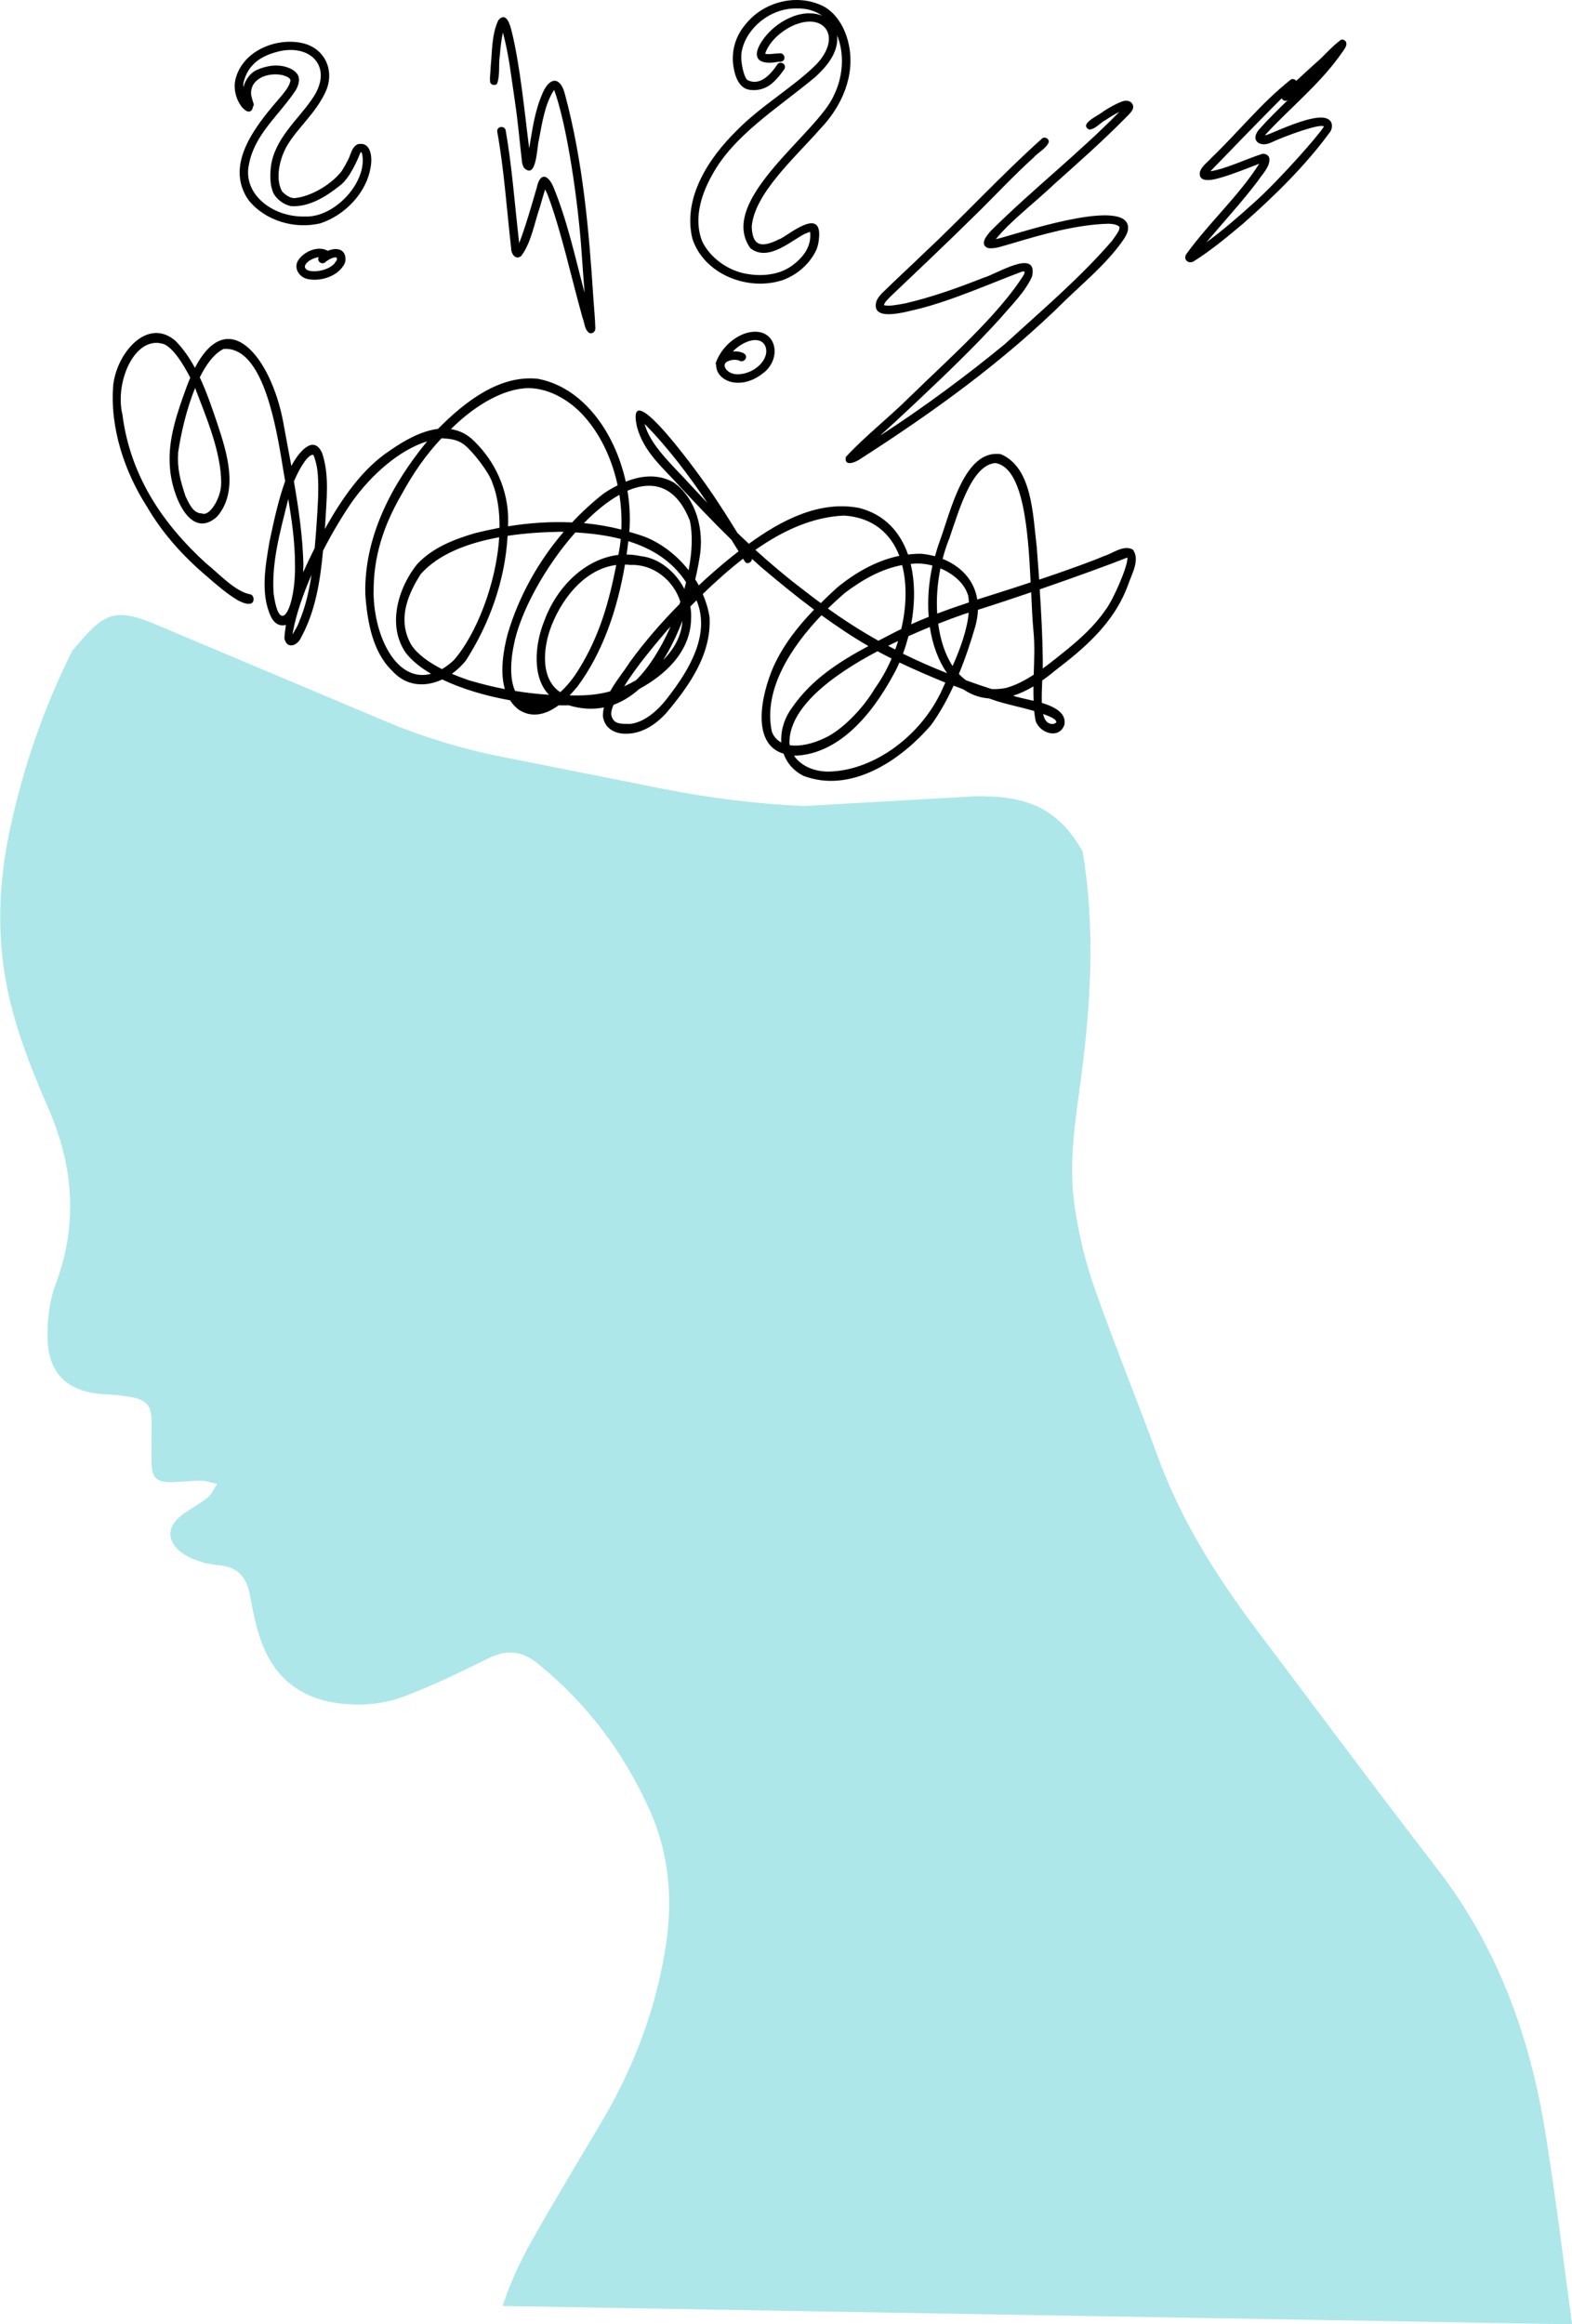
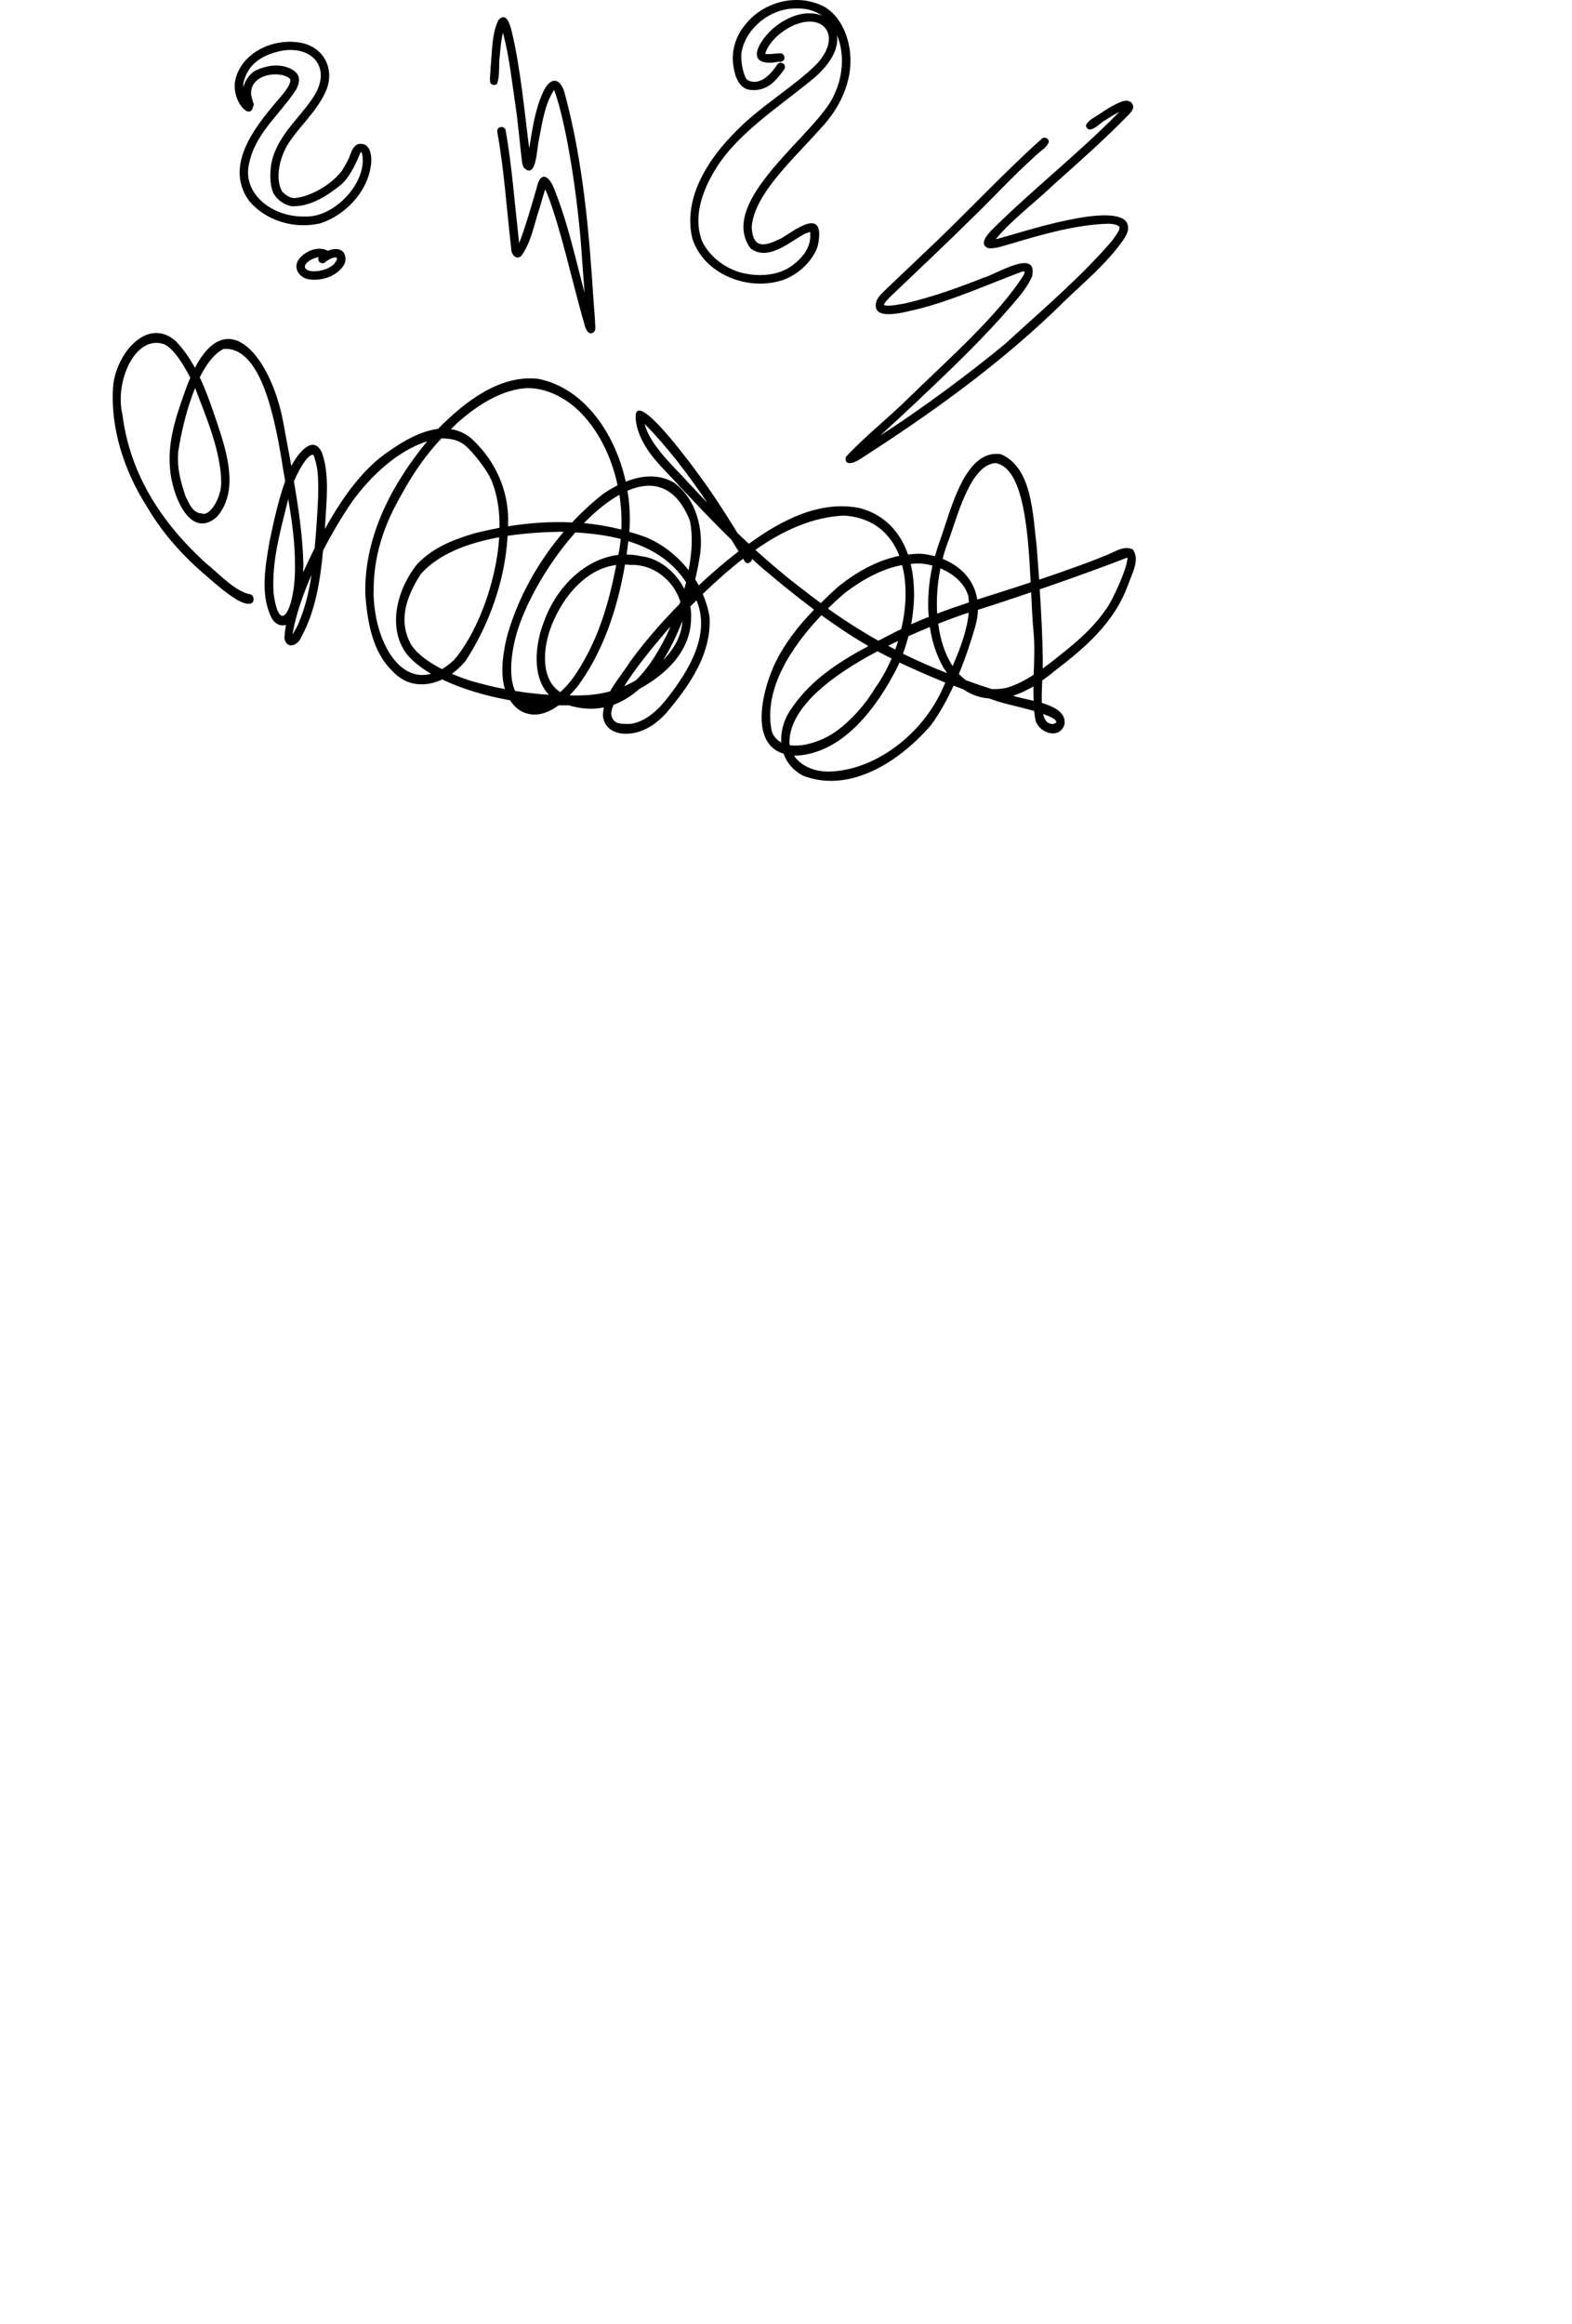
<svg xmlns="http://www.w3.org/2000/svg" id="Layer_2" viewBox="0 0 185.55 274.28">
  <defs>
    <style>.cls-1,.cls-2{stroke-width:0px;}.cls-2{fill:#ade7ea;}</style>
  </defs>
  <g id="Layer_1-2">
-     <path class="cls-2" d="m127.8,100.53c1.46,8.77.99,17.53-.15,26.3-.68,5.17-1.58,10.35-.8,15.57.48,3.24,1.25,6.48,2.33,9.55,2.34,6.68,5.03,13.23,7.46,19.89,2.72,7.49,6.91,14.13,11.66,20.45,7.1,9.43,14.14,18.91,21.35,28.25,7.06,9.16,10.89,19.63,12.72,30.89,1.23,7.59,2.16,15.22,3.19,22.85l-68.5-1.17-57.73-.99c.87-2.7,2.06-5.24,3.43-7.68,2.64-4.69,5.43-9.29,8.17-13.91,3.88-6.52,6.53-13.49,7.67-21.01.82-5.44.38-10.76-1.87-15.82-3.06-6.84-7.43-12.7-13.32-17.44-1.92-1.54-3.72-1.59-5.87-.52-3.24,1.6-6.51,3.19-9.88,4.46-2.54.96-5.28,1.15-8.03.75-4.22-.64-7.13-2.98-8.65-6.89-.76-1.92-1.14-4-1.53-6.05-.39-1.92-1.41-3.03-3.37-3.28-.79-.09-1.59-.17-2.33-.42-.82-.27-1.67-.6-2.34-1.11-1.74-1.32-1.73-3.02,0-4.37.99-.76,2.13-1.33,3.1-2.11.49-.39.75-1.07,1.12-1.61-.62-.13-1.23-.37-1.84-.38-1.13-.01-2.25.13-3.37.17-1.92.07-2.5-.46-2.53-2.35-.02-1.59.03-3.19.01-4.77-.03-1.88-.54-2.56-2.39-2.91-1.11-.22-2.23-.29-3.36-.35-4.06-.27-6.41-2.35-6.53-6.42-.08-2.17.19-4.48.93-6.5,2.67-7.11,2.14-13.94-.83-20.79-2.17-4.97-4.16-10.01-5.09-15.38-1.02-5.88-.69-11.73.54-17.54,1.56-7.31,4-14.37,7.34-21.06h0c3.85-4.66,4.97-5.29,10.51-2.87l25.47,10.73c4.72,2.06,9.66,3.61,14.71,4.61l19.12,3.8c5.46,1.08,10.99,1.76,16.55,2.02l20.15-1.15c6.04-.13,9.85,1.3,12.8,6.57h0Z" />
    <path class="cls-1" d="m124.29,21.86c2.87-2.57,5.77-5.12,8.48-7.87.46-.51,1.43-1.18.76-1.89-.31-.28-.78-.25-1.15-.1-.76.29-1.47.71-2.15,1.15-.46.44-2.97,1.48-1.67,2.14.75-.03,1.3-.82,1.96-1.14.48-.33,1.1-.69,1.6-.95-4.78,4.89-10.19,9.11-15.04,13.92-.51.52-1.59,1.74-.44,2.16.91.11,1.8-.29,2.66-.51,3.91-1.17,7.74-2.26,11.54-2.37.64.02,1.03.13,1.29.36,0,.02,0,.04.01.05,0,.03,0,.06,0,.08-.01.06-.03.13-.04.19-.03.07-.04.12-.04.12-.17.38-.94,1.4-.82,1.24-3.81,4.41-8.3,8.2-12.59,12.13-4.45,3.67-9.74,7.59-14.77,10.84,1.38-1.26,2.77-2.53,4.13-3.82,3.46-3.27,6.92-6.55,10.11-10.08,1.31-1.55,2.85-3.01,3.7-4.88.74-3.46-4.32-.22-5.71.14-3.05,1.2-6.15,2.32-9.36,3.05-.89.15-1.78.35-2.41.19.09-.36.25-.46.72-.97,3.35-3.19,6.71-6.36,10-9.61,2.33-2.27,4.53-4.66,6.94-6.84.53-.6,1.56-1.11,1.8-1.85.01-.43-.56-.67-.85-.35-4.84,4.34-9.24,9.15-13.99,13.58-1.6,1.55-3.24,3.05-4.83,4.61-.28.29-.55.61-.69.99-.69,2.53,3.63,1.17,4.87.91,4.1-1.01,8.9-3.16,12.36-4.44.06-.01.15-.01.21,0,.02,0,.04.01.06.02-.01.22,0,.06-.08.35-2.99,4.78-8.97,10.02-13.61,14.55-2.4,2.38-5.12,4.49-7.41,6.96-.24,1.15,1.05.69,1.63.29,8.63-5.54,17-11.55,24.3-18.79,2.27-2.18,4.71-4.22,6.58-6.77.31-.44.64-.89.77-1.42.78-4.15-12.04.03-14.06.58-.5.15-1.01.3-1.52.41,1.73-2.13,4.59-4.31,6.77-6.37Z" />
    <path class="cls-1" d="m64.05,10.99c-.93,2.06-1.21,4.3-1.59,6.51-.49-3.79-1.05-9.74-2.07-13.83-.18-.74-.63-2.35-1.56-1.3-.8,1.67-.73,3.65-.91,5.46,0,.62-.15,1.28-.06,1.89.11.33.58.41.81.17.38-1.03.15-2.27.33-3.37.06-.9.19-1.89.36-2.68.73,2.68,1.01,5.47,1.43,8.21.36,2.43.52,4.45.82,7.03.04.25.1.49.23.71,1.5,1.51,1.53-2.42,1.76-3.24.41-2.14.72-4.26,1.76-5.87.02-.02.03-.03.04-.05,0,0,0,0,.01-.01,1.5,4.04,2.83,13.16,3.23,19.05.11,1.63.24,3.25.36,4.88-1.12-4.2-2.03-8.49-3.69-12.51-.64-1.46-1.56-1.71-1.94.05-.56,1.96-1.47,5.07-2.1,6.61-.02-.21-.03-.44-.07-.72-.47-4.17-.78-8.38-1.5-12.52-.07-.72-1.15-.58-1,.14.8,4.41,1.09,8.93,1.63,13.66-.02.66.52,1.52,1.21.93,1.19-1.63,1.52-3.84,2.18-5.73.14-.51.43-1.47.62-2.11.11.21.22.44.29.61,1.57,4.12,2.8,9.79,4.12,14.5.24.6.24,1.45.8,1.83.37.16.75-.18.72-.56-.03-1.12-.14-2.23-.22-3.35-.52-8.14-1.24-16.33-3.36-24.23-.53-2.15-1.81-2.11-2.65-.15Z" />
-     <path class="cls-1" d="m158.46,6.14c.21-.36.62-.77.4-1.21-.11-.2-.36-.3-.57-.24-1.13.81-2.04,1.97-3.12,2.86-.72.66-1.45,1.33-2.17,1.99-.15-.19-.42-.29-.65-.14-3.42,2.7-6.17,6.16-9.31,9.18-.47.54-1.13.95-1.39,1.64-.33,1.48,1.6,1,2.41.75,1.37-.38,3.39-1.19,4.57-1.65-2.33,3.71-5.89,6.91-8.63,10.7-.36.67.34,1.2.96.78,2.05-1.3,3.93-2.87,5.79-4.43,3.73-3.29,7.35-6.83,10.29-10.86.26-.45.27-1.1-.21-1.41-.38-.25-.86-.25-1.29-.21-1.74.18-4.26,1.32-5.41,1.79-.13.08-.62.24-.82.3.04-.06.08-.12.11-.15,3-3.25,6.52-6.03,9.04-9.71Zm-2.2,8.81c-.77,1.22-5.37,6.38-8.09,8.83-2,1.81-3.8,3.37-5.79,4.83,1.92-2.28,4.28-4.85,6.11-7.28.51-.8,1.43-1.63,1.34-2.64-.07-.38-.48-.6-.85-.53-1.96.63-4.35,1.79-6.11,2.05,2.08-2.15,5.75-5.95,8.41-8.61.13.29.51.41.76.18-1.2,1.16-2.39,2.32-3.49,3.57-1.02,1.3.26,2.08,1.5,1.46,1.64-.77,5.97-2.34,6.22-1.86Z" />
    <path class="cls-1" d="m91.99,28.22c-2.18,1.1-3.18.79-3.26-1.48.33-3.9,4.98-8.01,8.13-11.58,2.5-2.62,4.1-6.23,3.33-9.88-.37-1.78-1.32-3.6-2.94-4.51-3.14-1.62-7.19-.58-9.32,2.19-1.17,1.39-1.67,3.26-1.33,5.05.19,1.14.72,2.55,2.07,2.61.82.08,1.66-.16,2.31-.66.51-.41.95-.9,1.33-1.43.14-.22.38-.41.34-.69-.03-.42-.62-.6-.88-.26-1.1,1.66-2.29,2.47-3.5,1.89-.42-.16-.98-2.33-.7-3.5.55-2.66,3.34-5.02,6.44-4.97,1.21-.04,2.23.28,3.04.86-1.08-.45-2.47-.36-3.66.17-1.13.46-2.14,1.21-2.93,2.13-1.68,1.98-1.68,3.68,1.37,3.14.25-.07.17.1.56-.1.42-.29.14-.97-.36-.91-.73.03-1.27.16-1.7.06,0,0,0,0,0,0,0-.02,0-.04.01-.07.01-.05.02-.07.02-.08.01-.04.03-.08.05-.13,1.04-2.46,4.86-4.47,6.7-3.05,1.28,1.03.78,2.99-.76,4.58-2.55,2.57-6.59,4.92-9.42,7.83-3.29,3.25-6.36,7.9-5.21,12.72,1.38,4.26,6.64,6.28,10.73,4.88,1.71-.64,3.19-1.95,3.94-3.62.14-.39.24-.8.27-1.21.45-3.96-3.65-.4-4.65.03Zm1.27,3.28c-1.32.88-3.16,1.13-4.93.85-2.37-.33-4.56-1.96-5.47-3.92-.93-2.43-.26-5.19,1.19-7.77,2.55-4.71,7.71-7.86,12.13-11.53,1.36-1.23,2.76-2.86,2.64-4.8,0-.08-.03-.15-.04-.22.88,2.05.8,4.78-.33,7.09-1.87,4.48-13.88,12.42-9.89,18.08,2.15,1.74,5.02-1.07,6.54-1.73.07-.03.34-.13.45-.17.02,0,.05-.01.07-.01.2,1.71-.81,3.08-2.38,4.15Z" />
-     <path class="cls-1" d="m88.26,39.25c-1.72.47-3.19,1.92-3.78,3.59,0,.09.02.17.05.24,0,.1,0,.2.03.31.16,1.05,1.23,1.68,2.22,1.76,1.16.11,2.31-.34,3.21-1.05,2.49-1.78,1.65-5.67-1.74-4.84Zm-1.31,4.91c-1.18-.03-1.91-1.18-1.04-1.52.56-.27,1.02-.18,1.28-.12.62.43,1.26-.47.58-.84-.37-.18-.82-.24-1.27-.21,1.31-1.33,3.24-1.89,3.82-.65.64,1.49-1.25,3.39-3.37,3.35Z" />
    <path class="cls-1" d="m133.7,64.84c-1.11-.57-2.32.45-3.39.78-1.86.78-3.76,1.43-5.65,2.1-.67.23-1.34.45-2,.68-.09-1.29-.19-2.57-.29-3.86-.47-3.84-.52-9.33-4.22-10.94-4.31-.67-5.93,6.71-7.23,10.27-.22.59-.4,1.18-.56,1.77-.52-.14-1.06-.24-1.6-.29-.53-.01-1.05.02-1.58.09-.92-2.64-2.75-4.73-5.77-5.5-4.64-.89-9.1,1.38-13.02,4.23-.45-.42-.89-.84-1.34-1.27-1.01-1.64-2.04-3.27-3.12-4.85-.69-1.05-10.22-14.48-8.75-7.7.8,3.02,3.12,4.88,5,6.99,2.01,2.15,4.04,4.3,6.14,6.34.28.47.58.92.86,1.38-.52.4-1.03.81-1.53,1.22-1.08.9-2.14,1.83-3.17,2.8-.13-.24-.27-.48-.42-.71.2-.84.37-1.67.5-2.48.62-3.35-.42-7.08-3.01-8.94-1.83-1.05-3.83-.85-5.69-.11-1.29-5.86-5.05-11.13-10.37-12.14-4.48-.48-8.55,2.63-11.79,5.91-1.99.24-4.03,1.4-5.67,2.55-3.27,2.16-5.66,5.65-7.69,9.27.02-.27.04-.55.06-.82.14-2.71.5-5.56-.38-8.15-1-2.23-2.75-.14-3.63,1.53-.32-1.75-.66-3.49-.97-5.23-1.42-7.53-6.47-13.94-10.41-6.35-.63-1.16-1.37-2.24-2.28-3.17-3.26-2.85-6.88,1.29-7.36,5.14-.43,5.13,1.36,10.33,3.98,14.42,1.88,3.22,4.34,5.9,7.04,8.19,1.2,1.04,2.4,2.09,3.74,2.88.46.22,1.07.52,1.56.32.39-.24.29-.93-.12-1.05-1.8-.29-3.85-2.57-5.23-3.65-5.03-4.57-8.96-10.25-9.89-17.57-.94-3.91,1.53-9.51,4.95-8.29,1.06.5,2.16,2.2,3.06,3.94-.15.35-.29.71-.44,1.1-1.08,2.99-2.25,6.21-1.96,9.52.18,3.05,2.33,8.65,5.54,5.8,2.63-2.99,1.2-7.56.06-10.98-.62-1.85-1.26-3.73-2.08-5.48.77-1.55,1.7-2.8,2.8-3.35,4.26-.34,5.94,7.53,6.85,13.03.14.87.28,1.72.43,2.56-.82,2.3-1.34,4.73-1.85,7.14-.48,2.84-1.09,6.13.15,8.81.41.92,1.13,1.22,1.79,1.02-.09.53-.15,1.05-.18,1.58.27,1.35,1.55.9,1.97-.1,1.69-3.07,2.26-6.66,2.59-10.24,1.08-2.1,2.27-4.09,3.42-5.76,2.32-3.25,5.61-6.13,8.87-7.14-4.04,4.91-7.47,11.14-7.3,18.07.24,3.27.87,6.79,3.16,9,1.67,1.87,3.93,1.96,5.92,1.03,2.29,1.1,5.1,1.94,8.01,2.46.29.45.65.85,1.12,1.17,1.58.97,3.2.45,4.61-.58.4.01.8.01,1.19,0,1.49.45,2.88.51,4.15.25-.07.32-.11.65-.12.99.16,1.52,1.49,2.14,2.68,2.11,1.85.04,3.52-1.02,4.82-2.46,2.55-3.03,5.35-6.83,5.09-11.31-.15-.95-.43-1.85-.8-2.71,1.53-1.48,3.12-2.9,4.76-4.17.09.13.17.28.26.41.1.1.24.14.37.11.29-.11.41-.29.42-.5.37.32.72.66,1.09.98,2.04,1.73,4.11,3.42,6.24,5.01-1.88,1.95-3.6,4.12-4.78,6.7-1.51,3.45-2.65,9.16,1.18,10.3.39,1.09,1.17,2.03,2.36,2.62,5.46,2.06,11.29-1.62,15.08-6.04,1.02-1.42,1.88-2.98,2.63-4.61.38.15.77.29,1.15.44.89.61,1.91.99,3.03,1.07.32.11.64.22.97.33,1.35.42,2.96.74,4.36,1.15.04.39.09.78.17,1.17.51,1.49,2.81,2.2,3.4.44.24-1.37-1.13-2.09-2.67-2.57-.03-.79.01-1.71.05-2.64.47-.33.94-.68,1.42-1.09,3.48-2.66,7.06-5.63,8.72-10.22.42-1.24,1.47-3,.52-4.18Zm-107.6-7.81c.03,1.65-1.34,3.97-2.26,3.56-1.09,0-1.55-1.26-1.94-2.02-.63-1.92-1-3.27-.87-5.2.32-2.17.98-5.1,2-7.58,1.31,3.43,3.08,7.56,3.08,11.24Zm6.19,12.96c-.23-3.72.76-7.17,1.7-10.97,0-.04.02-.09.03-.14.44,2.61.8,5.13.8,7.83.09,4.88-1.8,8.79-2.53,3.27Zm2.41-13.2c.7-1.66,1.69-3.2,2.26-3.12.02.02.03.04.05.06.03.06.07.15.09.21.3.92.37,1.5.42,2.17.13,1.95-.04,3.9-.16,5.85-.06.88-.13,1.8-.22,2.72-.46.92-.92,1.88-1.36,2.86.01-.33.02-.66.03-.99-.09-3.28-.56-6.53-1.12-9.75Zm.63,16.55c-.12.3-.25.59-.41.87-.09.1-.26.44-.32.56-.01.02-.03.05-.05.07,0-.09.01-.2.03-.31.39-2.09,1.19-4.4,2.19-6.7-.3,1.98-.75,3.88-1.45,5.5Zm25.46,8.19c-.5-1.15-.64-2.9-.16-5.33.73-3.92,3.71-9.34,7.28-13.37,1.81.1,3.63.33,5.36.77-.06.61-.15,1.22-.27,1.81,0,.02,0,.05-.01.07-3.84.45-7.25,3.67-8.76,7.82-1.1,2.73-1.46,6.61.57,8.69-1.36-.09-2.69-.24-4.01-.46Zm12.55-19.04c-1.46-.37-2.93-.62-4.42-.76,1.37-1.4,2.79-2.56,4.19-3.34.21,1.36.29,2.74.23,4.11Zm-5.25,18.62c3.04-4.05,4.79-9.22,5.68-14.49.22,0,.44.02.66.05,2.62-.13,5.06,1.77,5.87,4.32-.03.1-.07.2-.1.3-2.09,2.12-4.07,4.38-5.86,6.84-.7,1.11-1.64,2.22-2.32,3.45-1.24.35-2.54.49-4.07.49-.24,0-.48,0-.72-.01.3-.31.59-.64.85-.96Zm-1.96.57c-2.26-1.47-2.16-5.02-1-7.94,1.49-3.7,4.28-6.66,7.61-7.07-.87,4.44-1.99,8.34-4.32,12.15-.72,1.2-1.5,2.15-2.29,2.86Zm14.64-12.2c-1.08-2.09-3.08-3.65-5.13-3.85-.57-.13-1.13-.19-1.68-.19.08-.53.14-1.05.2-1.58,2.74.85,5.18,2.32,6.82,4.85-.06.26-.13.51-.2.77Zm-7.1,11.51c1.46-2.32,3.18-4.37,5.06-6.6.14-.15.28-.29.42-.44-1.17,2.63-2.63,4.93-4.09,6.33-.47.27-.94.51-1.39.71Zm6.88-7.73c-.12,1.82-1,3.35-2.27,4.62.88-1.4,1.64-2.98,2.27-4.62Zm.87-11.83c.37,1.65.27,3.7-.14,5.86-1.39-1.77-3.18-3.14-5.08-3.91-.64-.24-1.28-.43-1.93-.62.01-.14.03-.28.04-.42.08-1.46,0-2.96-.25-4.43,2.97-1.28,5.72-.62,7.36,3.52Zm-19.03-15.63c2.5.02,5.15,1.52,7,3.85,1.71,2.1,2.9,4.78,3.51,7.62-.58.29-1.14.62-1.66.98-1.31,1.02-2.55,2.16-3.71,3.4-2.53-.12-5.06.05-7.57.46,0-.18.02-.36.02-.54.06-3.73-1.55-7.11-3.99-9.49-.84-.86-1.79-1.29-2.77-1.44.19-.18.37-.36.56-.54,2.38-2.22,5.61-4.27,8.62-4.3Zm-18.29,24.08c-.04-4.14,1.16-7.84,3.27-11.48,1.39-2.54,2.86-4.68,4.74-6.68.02,0,.03,0,.05,0,1,.06,1.8.13,2.64.76,1.06.84,2.96,3.33,3.31,4.48.62,1.57.87,3.4.85,5.32-1.02.2-2.04.42-3.05.68-2.38.72-4.83,1.66-6.67,3.61-2.23,2.76-3.61,7.26-1.32,10.5.69.89,1.71,1.71,2.96,2.44-3.98,1.09-6.74-4.23-6.79-9.63Zm14.82-6.48c-.34,5.52-2.75,11.54-5.36,14.51-.47.44-.94.78-1.39,1.05-1.51-.77-2.88-1.72-3.63-2.87-1.51-2.67-.74-5.43,1.11-8.33,2.12-2.41,5.61-3.69,9.27-4.36Zm-3.59,16.87c-.64-.22-1.32-.47-1.99-.76.61-.44,1.17-.96,1.65-1.57,2.72-4.21,4.64-9.42,4.92-14.71,2.14-.32,4.3-.45,6.25-.48.12,0,.25,0,.37.01-2.92,3.41-5.26,7.5-6.6,12.02-.53,1.98-.93,4.52-.34,6.54-1.4-.27-2.81-.62-4.27-1.05Zm23.43,2.12c-1.34,1.76-2.95,2.89-4.37,3.03-1.21.02-1.84-.01-2.15-.76-.16-.34-.12-.81.18-1.49,1.1-.4,2.12-1.05,3.04-1.87,2.88-1.57,6.01-4.25,6.11-8.23.03-.51,0-1.01-.09-1.5.24-.24.48-.49.73-.73,1.65,3.95-.75,8.1-3.45,11.55Zm33.32-18.93c1.2-3.53,2.67-8.59,5.41-8.82,3.31.55,3.86,7.88,4.16,14.08-.12.04-.24.08-.36.12-1.97.66-3.96,1.27-5.94,1.91-.36-2.35-2.01-3.97-4.09-4.8.22-.85.49-1.69.82-2.48Zm9.9,10.98c.17,1.71.09,3.45.03,5.18-1.08.7-2.17,1.27-3.3,1.57-.59.11-1.15.15-1.67.12-1.01-.32-2.02-.67-3.01-1.03-.3-.22-.59-.47-.85-.75.76-1.83,1.39-3.72,1.94-5.62.19-.69.29-1.34.31-1.95,1.91-.6,4.09-1.32,6.28-2.07.08,1.71.15,3.29.27,4.55Zm-28.75,13.49c-.01-.06-.04-.12-.05-.18-.11-4.2,4.97-8.04,10.4-10.9.55.3,1.1.58,1.66.86-.54,1.25-1.2,2.45-1.98,3.53-1.36,2.33-3.86,4.91-5.91,5.85-1.47.7-2.94,1.02-4.12.85Zm11.6-11.72c.39-.2.79-.39,1.18-.57-.11.34-.22.68-.34,1.01-.28-.14-.56-.29-.84-.44Zm1.56-1.98c-.23.11-.47.22-.7.34-.66.34-1.33.69-2.01,1.04-2.03-1.14-4.01-2.4-5.96-3.8.68-.67,1.36-1.29,2.01-1.85,2.22-1.67,4.41-2.84,6.75-3.28.59,2.25.52,4.91-.1,7.54Zm.84.84c.87-.39,1.72-.75,2.52-1.08.32,2.12,1.02,4,2.04,5.45-1.77-.7-3.51-1.46-5.21-2.3.25-.67.46-1.36.65-2.06Zm3.77-8c1.56.65,2.91,1.83,3.29,3.28.04.24.06.49.07.74-1.25.41-2.5.85-3.74,1.32-.11-1.73.02-3.56.38-5.33Zm2.62,5.45c.23-.07.48-.14.72-.22-.18,2.02-.97,4.17-1.9,6.3-.89-1.35-1.45-3.09-1.7-5,1.07-.42,2.06-.79,2.88-1.07Zm-5.44-6.02c.61-.02,1.25.07,1.88.24-.46,2.09-.6,4.15-.44,6.05-.69.28-1.39.57-2.07.88.45-2.41.47-4.91-.06-7.12.23-.02.46-.05.7-.06Zm-32.08-16.46s0,0,0,0c2.79,2.83,5.23,6.09,7.4,9.31-.67-.7-1.34-1.41-2.02-2.15-2.08-2.29-4.73-4.64-5.39-7.16Zm18.97,19.76c-2.09-1.58-4.03-3.21-5.91-4.91,3.25-2.28,6.72-3.88,10.46-4.05,3.41.22,5.51,2.1,6.53,4.75-2.67.55-5.21,1.98-7.4,3.8-.63.58-1.26,1.17-1.87,1.78-.6-.45-1.21-.89-1.81-1.37Zm-3.97,16.52c-1.04-4.92,2.28-9.98,5.86-13.72,1.8,1.31,3.64,2.54,5.54,3.64-3.38,1.81-6.71,3.91-9.02,7.28-.93,1.27-1.35,2.73-1.26,4.1-.5-.27-.9-.68-1.12-1.3Zm19.86-4.42c-2.55,5.11-7.74,8.82-12.66,9.13-1.99.16-3.72-.58-4.58-1.85,5.23-.12,9.17-4.8,11.76-9.61.25-.44.47-.91.69-1.39.03.01.05.03.08.04,1.76.83,3.54,1.6,5.33,2.33-.21.45-.41.91-.61,1.35Zm13.28,2.83c.3.2.23.11.39.33,0,0,.01.04.03.06,0,.04.02.06.02.09,0,0,0,.02,0,.03-.01.01-.02.02-.03.03-.1.08-.27.16-.08.06-.03.05-.18.08-.27.1-.66.04-1.01-.42-1.18-1.18.41.15.79.3,1.12.48Zm-2.24-2.03c-.98-.24-1.91-.41-2.42-.6,0,0,0,0,0,0,.77-.24,1.57-.61,2.4-1.1,0,.57,0,1.14.02,1.7Zm8.49-10.73c-1.32,1.93-2.96,3.36-4.41,4.57-1,.8-1.99,1.62-3,2.35,0-.42.01-.84,0-1.24-.04-2.7-.18-5.4-.36-8.1,4.41-1.52,8.64-3.07,10.35-3.76.1.93-1.61,4.87-2.57,6.18Z" />
    <path class="cls-1" d="m42.38,16.98c-.66.15-.87.84-1.09,1.4-.07.31-.89,1.8-1.12,2.01-1.32,1.57-3.58,2.77-5.19,2.96-.69.17-1.43-.47-1.68-.76-.8-1.39-.38-3.68.55-5.34,1.21-2.09,3.36-3.83,4.53-6.31,1.21-2.49.04-5.26-2.72-5.86-3.09-.67-6.94.91-7.83,4.14-.33,1.16,0,2.53.76,3.46.2.18.41.43.68.48.33.07.56-.23.56-.51.1-.12.15-.28.1-.44-.08-.15-.24-.81-.28-.98,0-.04,0-.07-.01-.11-.12-1.83,1.97-2.64,3.74-2.25.61.19.84.36.9.57,0,.02,0,.04,0,.07-.01.06-.04.19-.06.25-.12.45-.62,1.1-.98,1.53-2.79,3.24-6.91,8.01-3.9,12.33,1.97,2.45,5.46,3.46,8.48,2.73,2.91-.96,5.48-3.62,5.94-6.7.19-1.01.05-2.88-1.38-2.65Zm-6.42,8.57c-3.81.09-7.36-2.67-6.57-6.18.69-3.56,3.46-5.65,5.54-8.75.25-.48.47-1.05.31-1.59-.19-.51-.68-.83-1.16-1.02-1.24-.5-2.66-.27-3.85.28-.71.36-1.19,1.06-1.45,1.8-.02.07-.04.15-.05.23-.03-.24-.02-.45.02-.6.53-2.13,2.03-3.17,4.35-3.7,3.83-.77,6.31,2.14,3.66,5.77-1.58,2.32-4.37,4.59-4.79,7.9-.11,1.04-.12,2.18.32,3.15.45.75,1.23,1.33,2.09,1.49,2.13.12,4.13-1.15,5.74-2.43,1.23-.9,2.21-3.36,2.42-3.88.03-.02.03-.02.04-.04,0,0,.02-.01.03-.02,0,0,.01,0,.02,0,.02,0,.03.02.05.03,0,0,0,.01.01.03.02.04.04.09.05.12.69,3.28-3.2,7.58-6.78,7.41Z" />
    <path class="cls-1" d="m40.21,29.51c-.49-.22-1.04-.11-1.52.09-1.1-.63-2.67.02-3.39.97-.77.97-.01,2.21,1.12,2.38,1.55.27,3.5-.38,4.25-1.83.24-.55.11-1.33-.46-1.61Zm-.7,1.56c-.93,1.04-3.14,1.19-3.45.6-.28-.31.24-1,1.35-1.29.08-.01.15-.01.22-.02-.03.07-.07.13-.07.21-.01.43.56.67.85.35.12-.09.29-.22.49-.33.01,0,.03,0,.04-.02.16-.08.33-.15.53-.19.06,0,.16,0,.22,0,.01,0,.02,0,.03,0,.09.2.08.32-.23.67Z" />
  </g>
</svg>